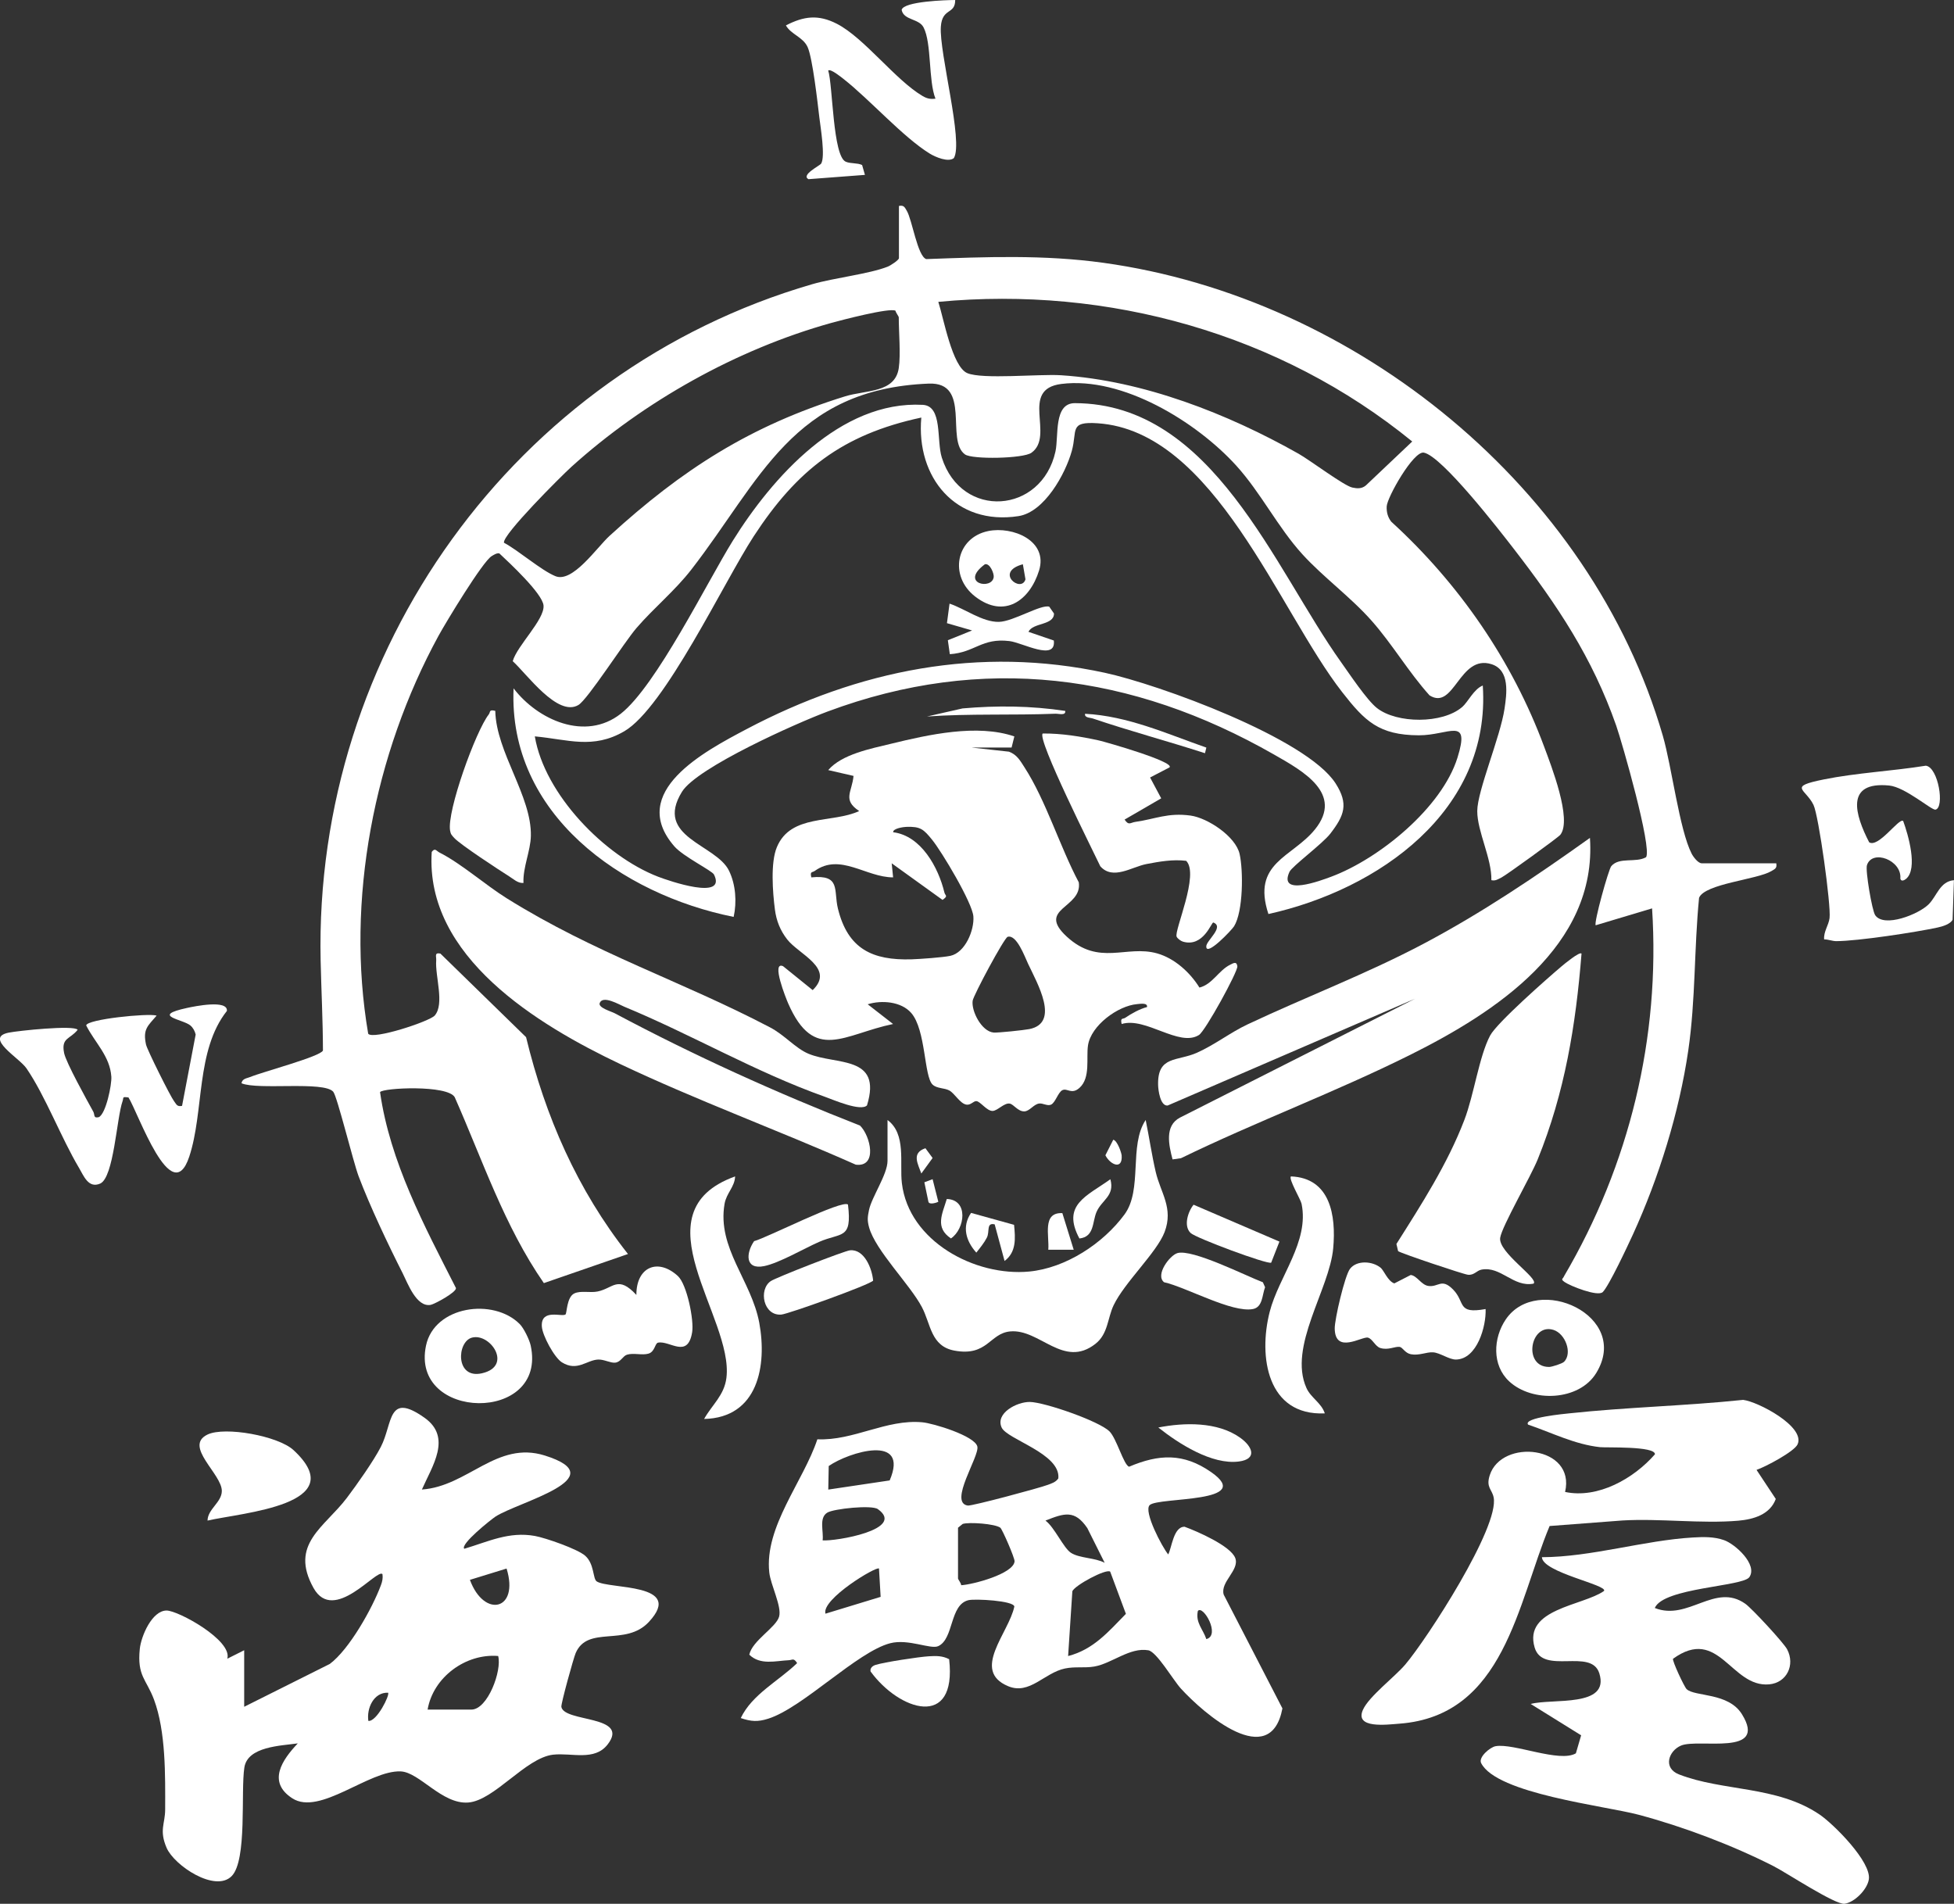
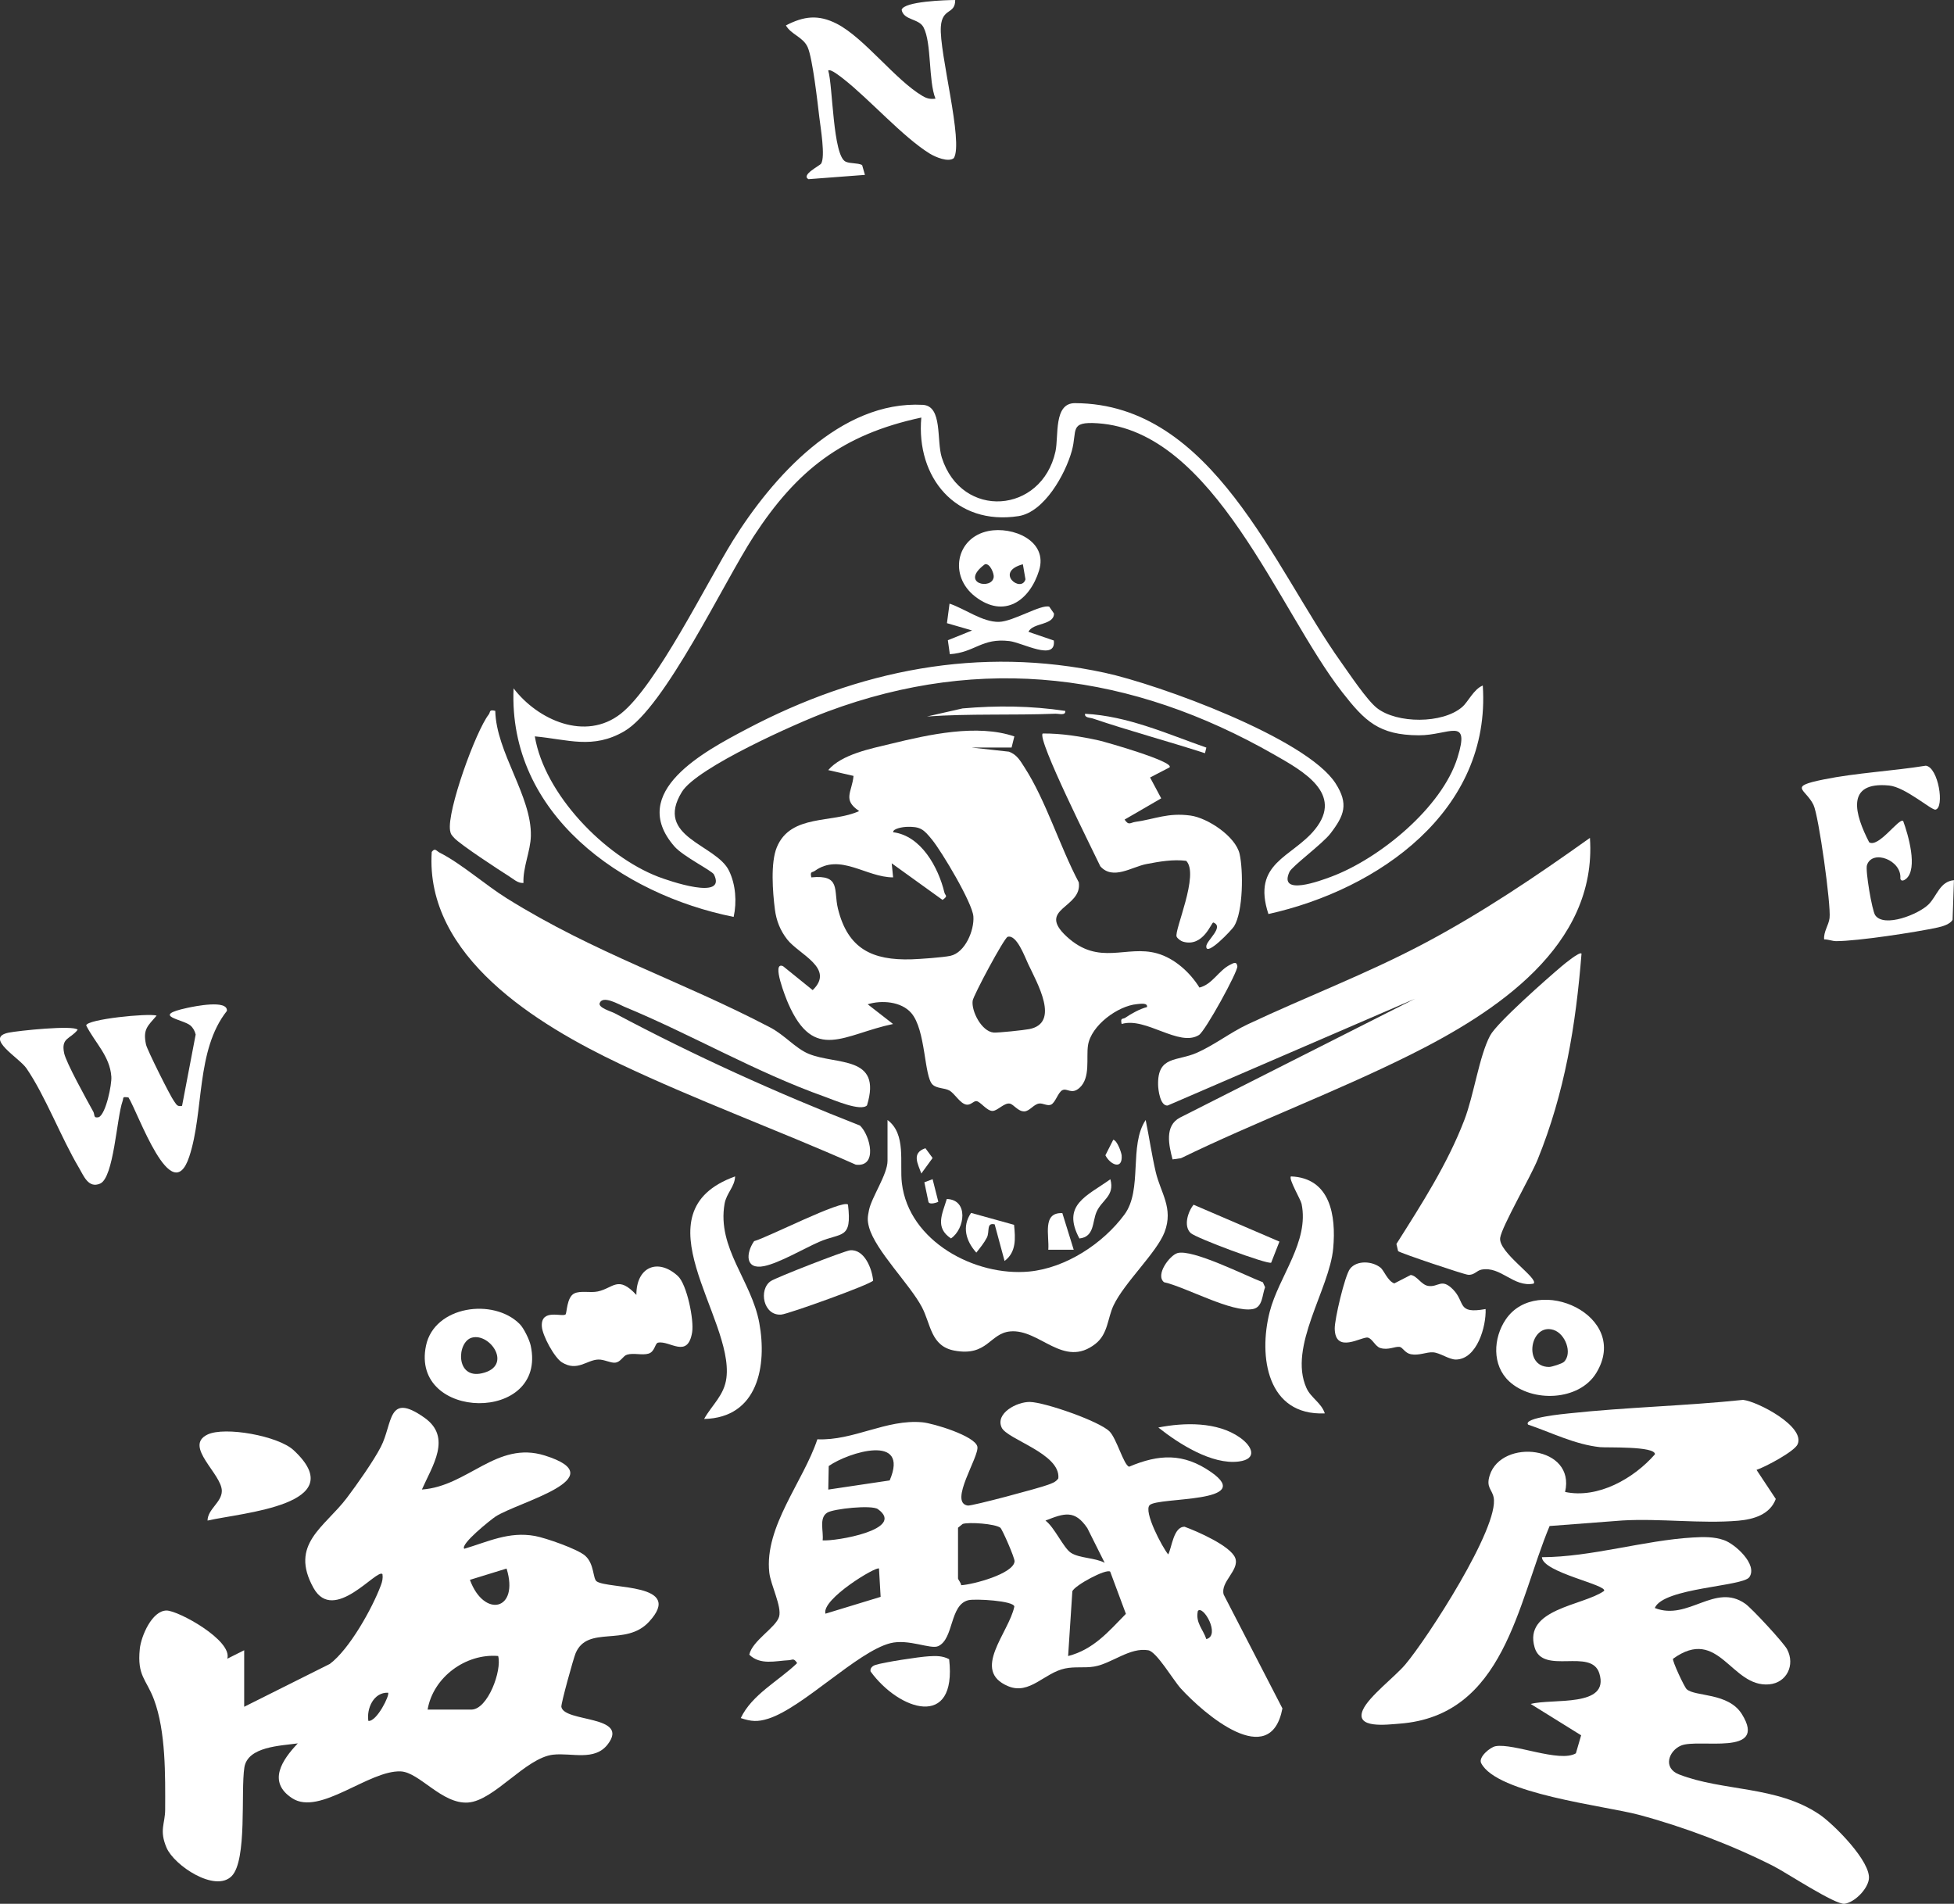
<svg xmlns="http://www.w3.org/2000/svg" id="_レイヤー_2" data-name="レイヤー 2" viewBox="0 0 345.92 337.03">
  <rect x="0" y="0" width="345.92" height="337.03" fill="#333333" stroke="none" />
  <defs>
    <style>
      .cls-1 {
        fill: #fff;
      }
    </style>
  </defs>
  <g id="_レイヤー_1-2" data-name="レイヤー 1">
    <g>
-       <path class="cls-1" d="M314.45,152.82c.17.88-.22,1.01-.86,1.39-2.56,1.52-11.76,2.22-12.8,4.72-.89,9.04-.6,18.02-1.91,27.02-1.6,10.96-5.22,22.58-9.82,32.63-.86,1.87-4.24,9.11-5.33,10.16-.89.85-5.74-1.08-6.73-1.77-.82-.57-.3-.52-.1-1.07,11.55-19.66,17.05-42.24,15.57-65.09l-9.98,2.99c-.37-.4,2.27-9.9,2.76-10.47,1.43-1.67,4.31-.53,6.16-1.58,1.07-1.71-4.23-20.25-5.29-23.29-4.22-12.05-10.42-21.32-18.14-31.31-2.49-3.22-12.71-16.42-15.92-17.02-1.83-.34-6.5,7.92-6.57,9.51-.05,1,.18,1.92.81,2.72,11.96,10.91,21.43,24.61,27.07,39.85,1.22,3.28,4.99,12.9,2.85,15.58-.4.5-9.62,7.17-10.42,7.56-.61.29-1.02.63-1.78.47.09-3.84-2.51-8.64-2.5-12.24s4.09-13.11,4.83-18.13c.38-2.57,1.01-6.82-2.31-7.87-5.71-1.79-6.58,8.29-10.97,5.52-3.74-4.16-6.56-9.04-10.27-13.23s-8.54-7.69-12.23-11.74c-4.38-4.81-7.33-10.87-11.74-15.73-7.03-7.72-20.12-15.79-30.93-14.43-7.5.94-1.11,9.17-5.3,12.18-1.46,1.05-10.48,1.21-11.76.3-3.52-2.5,1.2-12.84-6.43-12.54-24.11.96-29.78,17.15-42.03,32.93-2.92,3.76-6.57,6.72-9.67,10.3-2.21,2.55-8.65,12.68-10.32,13.67-3.68,2.18-9.15-5.53-11.62-7.76.75-2.73,5.68-7.37,5.45-9.87-.2-2.12-6.04-7.54-7.82-9.21-.48-.09-.95.24-1.36.48-1.6.96-8.12,11.75-9.4,14.09-11.4,20.88-16.5,46.88-12.46,70.46.81,1.14,10.88-2.18,11.78-3.22,1.78-2.05.05-6.97.26-9.73.06-.74-.39-1.45.74-1.24l15.17,14.8c3.41,14.06,9.07,27.02,18.04,38.39l-14.89,5.15c-7-10.09-10.85-21.77-15.78-32.91-1.26-2.22-12.73-1.67-13.22-.9,1.76,12.35,7.84,23.69,13.44,34.69.09.75-3.79,2.84-4.47,2.97-2.53.47-4.08-3.84-4.96-5.58-2.59-5.11-5.79-11.86-7.8-17.17-.96-2.54-3.8-14.18-4.5-14.98-1.67-1.93-13.33-.25-16.24-1.5.14-.86,1-.87,1.61-1.13,1.92-.82,12.45-3.62,12.81-4.67-.01-5.32-.29-10.61-.41-15.93-1.19-54.64,34.24-104.38,87.01-119.72,3.93-1.14,10.03-1.8,13.38-3.11.49-.19,1.99-1.17,1.99-1.51v-9.24c.88-.17,1.01.22,1.39.86.96,1.62,1.89,8.02,3.44,8.55,10.57-.39,20.79-.8,31.32.65,44.91,6.2,86.38,39.93,99.08,83.73,1.58,5.44,2.93,16.62,5.1,20.87.32.62,1.16,1.71,1.79,1.71h13.24ZM166.11,53.44c.94,2.87,2.45,11.46,5.12,12.61s12.79.13,16.6.38c14.56.94,29.49,6.8,42.05,13.89,2.05,1.16,8.04,5.67,9.52,5.99.87.19,1.68.24,2.41-.38l8.2-7.77c-23.37-19.06-53.82-27.58-83.9-24.72ZM159.11,65.17c.36-2.44,0-6.33,0-8.99,0-.18-.51-.8-.58-1.17-.98-.59-9.65,1.68-11.41,2.17-16.69,4.66-33.13,13.87-45.96,25.46-1.76,1.59-12.27,12.07-11.94,13.44,2.63,1.41,6.58,4.89,9.11,5.92,3.04,1.24,7.31-5.06,9.57-7.13,12.84-11.74,24.94-19.51,41.72-24.71,3.66-1.13,8.84-.57,9.49-5Z" />
      <path class="cls-1" d="M43.23,302.15l15.15-7.58c3.47-2.58,7.54-9.87,9.05-13.93.25-.66.38-1.26.28-1.97-.95-1.09-8.6,8.88-12.2,2.46-4.35-7.78,1.97-10.76,5.91-15.98,1.76-2.33,4.7-6.49,5.99-8.99,2.17-4.18,1.14-9.85,7.75-5.17,4.89,3.47,1.37,8.52-.47,12.7,8.15-.56,13.24-8.69,21.76-6.02,12.59,3.96-4.76,8.22-8.73,10.81-.79.52-6.3,4.9-5.53,5.7,4.27-1.27,7.9-3.1,12.51-2.27,1.87.34,7.61,2.32,8.94,3.54,1.59,1.46,1.3,4.02,1.99,4.5,2.09,1.43,15.7.23,9.24,7.18-4.12,4.43-10.82.53-12.96,5.52-.38.89-2.63,9.01-2.53,9.52.51,2.78,12.21,1.44,8.2,6.64-2.32,3.01-6.37,1.45-9.66,1.82-4.88.56-10.41,8.13-15.04,8.47s-8.62-5.36-11.93-5.51c-5.62-.25-14.33,7.92-19.21,4.76-4.47-2.9-1.78-6.81.98-9.72-3.06.43-8.88.55-9.46,4.27-.66,4.25.53,16.42-2.25,19.23-2.93,2.96-10.18-1.89-11.52-5.02s-.26-4.23-.25-6.75c.02-6.06.13-13.85-1.98-19.49-1.35-3.62-3.01-4.15-2.51-8.98.24-2.28,2.17-6.76,4.73-6.78,2.04-.02,11.72,5.28,10.76,8.53l2.99-1.5v9.99ZM89.68,277.68l-6.49,2c2.5,6.83,8.79,5.43,6.49-2ZM75.7,302.65h7.74c2.91,0,5.45-6.93,4.75-9.49-5.73-.48-11.51,3.75-12.49,9.49ZM68.7,299.66c-2.56-.1-3.82,2.79-3.49,4.99,1.49.18,3.86-4.64,3.49-4.99Z" />
      <path class="cls-1" d="M196.4,253.38c1.3,1.3,2.53,6,3.49,6.27,5.27-2.23,9.61-2.46,14.51.95,7.95,5.53-9.28,4.38-10.86,5.84-1.16,1.08,2.18,7.41,3.27,8.74.64-1.17.92-4.92,2.9-4.9,2.21.8,8.17,3.4,8.97,5.54s-2.69,4.21-2.05,6.47l10.4,20.15c-2.12,11.13-13.89.97-17.99-3.53-1.33-1.46-4.27-6.5-5.75-6.76-3.28-.57-6.44,2.34-9.59,2.88-1.72.29-3.36-.03-5.15.34-3.66.75-6.27,4.73-10.07,3.14-6.62-2.76.12-9.43,1.09-14.1-.09-1.04-6.93-1.41-8.12-1.13-3.37.8-2.55,6.86-5.36,8.14-1.35.61-5.27-1.35-8.49-.52-5.83,1.5-15.48,11.43-21.6,13.36-1.86.59-3.02.51-4.86-.11,2-4.2,6.68-6.54,9.98-9.73-.62-.96-.79-.55-1.49-.51-2.33.11-5.03.92-6.98-.98.52-2.49,4.74-4.81,5.28-6.74.5-1.79-1.5-5.61-1.74-7.8-.9-8.11,6.04-16.13,8.51-23.59,6.42.28,12.19-3.6,18.59-3.01,1.95.18,9.26,2.4,9.73,4.28.43,1.71-5.15,9.95-1.69,10.46.72.11,12.71-3.11,14.15-3.66.72-.27,1.42-.47,1.88-1.15.44-4.4-9.09-6.89-10.04-9.01-1.14-2.53,2.71-4.56,5.01-4.52,2.63.05,12.26,3.4,14.07,5.2ZM157.5,262.08c3.58-8.36-7.28-5-10.79-2.55l-.08,4.17,10.87-1.62ZM145.63,272.69c2.19.2,14.85-1.91,9.78-5.53-1.09-.78-7.83-.07-8.95.62-1.53.93-.62,3.34-.83,4.92ZM195.57,276.68l-3.08-6.16c-2.23-3.28-4.06-2.66-7.41-1.33,1.6,1.17,3.19,4.86,4.52,5.71,1.53.98,4.29.85,5.97,1.77ZM169.6,270.44v8.99c0,.18.54.8.56,1.2,2.09-.12,9.23-2.01,9.45-4.21.06-.6-2.2-5.74-2.52-5.97-.95-.7-5.52-1.03-6.66-.67l-.83.67ZM155.61,277.68c-.4-.49-10.22,5.41-9.48,7.99l9.77-2.98-.29-5.01ZM196.53,278.22c-.75-.53-6.21,2.4-6.69,3.47l-.75,11.48c4.5-1.16,7.13-4.31,10.23-7.47l-2.78-7.47ZM213.56,290.17c2.56-.66-.56-6.09-1.5-4.99-.45,2.09.91,3.22,1.5,4.99Z" />
      <path class="cls-1" d="M172.1,132.35l6.52.72c1.42.53,1.99,1.6,2.74,2.76,3.79,5.85,6.29,14.11,9.62,20.37.67,4.6-7.58,4.58-2.14,9.6,5.75,5.3,10.52,1.44,16.01,2.98,3.09.87,5.83,3.37,7.49,6.05,2.32-.58,3.38-3.03,5.45-4.05.58-.29,1.14-.64,1.26.28s-5.67,11.47-6.8,12.17c-3.51,2.2-9.45-3.26-13.68-1.95-.28-1.19.21-.81.65-1.11,1.04-.72,2.6-1.58,3.84-1.89.14-.82-1.25-.56-1.76-.52-3.39.29-8.15,3.77-8.69,7.3-.34,2.23.48,5.72-1.49,7.51-1.4,1.27-2.18.01-3.04.42-.77.37-1.22,2.18-2,2.56-.65.31-1.45-.29-2.14-.19-.97.15-1.67,1.36-2.6,1.39-1.14.03-1.87-1.25-2.59-1.38-.96-.17-2.13,1.25-3,1.3-1.04.06-2.2-1.71-2.92-1.74-.49-.02-1.01.77-1.78.62-1.12-.22-2.03-1.97-2.99-2.5-.88-.48-2.19-.32-2.96-1.04-1.54-1.43-1.17-9.69-3.79-12.69-1.78-2.04-5.26-2.3-7.7-1.53l4.49,3.49c-8.67,1.79-13.96,6.9-18.57-3.65-.38-.87-3.05-7.5-.91-6.59l5.25,4.24c4.01-3.87-2.45-6.32-4.51-8.97-1.24-1.59-1.92-3.3-2.18-5.31-.39-3.03-.8-8.29.35-11.03,2.46-5.92,9.87-4.19,14.57-6.39-3.01-2-1.27-3.34-1-6.22l-4.48-1.03c2.39-2.8,7.52-3.79,11.07-4.65,6.71-1.64,15.3-3.56,21.88-1.31l-.49,1.97h-6.99ZM143.63,155.32c5.27-.52,3.91,2.25,4.71,5.53,1.75,7.13,6.09,9.19,13.04,8.98,1.51-.05,5.58-.34,6.87-.62,2.62-.57,4.25-4.53,4.07-6.97s-5.61-11.49-7.3-13.57c-1.52-1.87-2.06-2.38-4.58-2.29-.4.01-2.4.26-2.32.95,4.96.62,8.01,6.25,9.07,10.67.15.61.73.55-.33,1.31l-9-6.48.25,2.49c-4.8,0-9.36-4.36-13.86-1.15-.48.34-.88.03-.62,1.15ZM178.39,165.84c-.62.19-6.07,10.38-6.2,11.32-.25,1.84,1.58,5.43,3.7,5.63.76.07,5.43-.43,6.33-.61,5.5-1.09,1.39-8.13-.21-11.55-.61-1.3-2.05-5.27-3.63-4.78Z" />
      <path class="cls-1" d="M292.97,284.67c5.9,2.33,10.64-4.55,16-.76,1.17.82,6.8,6.91,7.41,8.07,1.45,2.77-.06,5.92-3.18,6.2-6.76.61-8.88-10.41-17.02-4.53-.19.32,1.99,4.99,2.41,5.38,1.47,1.37,7.38.55,9.79,4.44,4.67,7.55-7.69,4.23-10.79,5.55-2.19.93-3.25,3.97-.36,5.1,7.78,3.04,17.32,1.98,24.87,7.09,2.51,1.7,9.25,8.43,8.74,11.52-.29,1.78-2.51,4.03-4.28,4.29-1.63.24-10.32-5.51-12.61-6.67-7.31-3.71-15.95-6.98-23.88-9.09-6.02-1.6-25.1-3.7-27.86-9.14-.53-1.04,1.58-2.82,2.55-2.99,3.19-.58,11.33,2.97,14.22,1.26l.93-3.19-8.93-5.55c3.84-1.03,14.06.69,12.15-5.42-1.43-4.57-10,.35-11.45-4.57-2.02-6.88,8.51-7.37,12.28-10.01.74-1.07-10.91-3.28-10.99-5.98,8.78-.03,18.09-2.99,26.73-3.49,1.87-.11,3.71-.16,5.51.47,1.97.69,5.98,4.31,4.49,6.54-1.12,1.69-15.23,1.86-16.75,5.47Z" />
      <path class="cls-1" d="M258.84,125.18c1.05-.9,2.06-3.19,3.66-3.82,1.49,22.19-18.49,36.14-37.95,40.45-3-9.12,4.19-9.98,8.24-14.98,5.14-6.35-2.19-10.37-7.24-13.25-25.15-14.37-51.59-17.85-79.06-7.61-5.35,1.99-23.09,9.88-25.76,14.2-4.99,8.08,6.06,9.27,8.33,13.98,1.19,2.45,1.4,5.54.82,8.17-19.85-3.98-39.94-18.22-38.96-40.46,4.28,5.6,12.71,9.41,18.98,4.49s15.32-23.37,19.83-30.62c6.95-11.16,19.04-24.85,33.63-24.06,3.55.19,2.4,6.28,3.37,9.34,3.52,11.03,17.69,9.95,20.12-1.08.6-2.74-.37-8.58,3.46-8.56,24.39.08,35.25,29.25,47.1,45.85,1.48,2.07,4.57,6.73,6.36,8.13,3.54,2.77,11.6,2.8,15.06-.17ZM163.1,73.92c-13.98,3-22.03,9.31-29.67,21.02-5.25,8.04-15.73,30.34-22.92,34.52-5.56,3.23-9.95,1.44-15.83.9,1.71,10.23,12.33,21.19,21.84,24.85,1.85.71,12.19,4.29,9.88-.39-.33-.68-5.44-3.18-7.01-4.98-8.39-9.64,5.41-16.87,12.73-20.74,19.88-10.5,41.25-14.8,63.46-10,9.49,2.05,35.72,11.56,40.86,19.58,2.34,3.65,1.55,5.68-.93,8.9-1.4,1.81-6.77,5.77-7.23,6.76-2.02,4.38,5.5,1.57,7.37.87,8.51-3.17,19.6-12.21,22.37-21.08,2.32-7.42-1.52-3.94-6.85-3.96-7.06-.03-9.55-2.5-13.56-7.64-11.27-14.43-22.61-46.23-43.3-47.6-5.1-.34-3.55,1.26-4.57,4.91-1.13,4.06-4.84,10.82-9.44,11.53-11.1,1.71-18.15-6.84-17.2-17.45Z" />
      <path class="cls-1" d="M310.96,260.21l3.41,5.15c-1.03,2.77-3.93,3.61-6.64,3.85-6.55.56-13.88-.43-20.52-.04l-12.88.98c-5.71,13.71-8,33.59-26.57,34.99-2.25.17-8.01.94-6.47-2.47,1.07-2.37,5.62-5.8,7.49-8,3.87-4.57,16.71-24.36,15.64-29.6-.3-1.45-1.38-1.75-.69-3.9,2.09-6.56,15.25-5.23,13.34,2.95,5.79,1.23,12.13-2.34,15.91-6.67.05-1.48-8.65-1.14-9.72-1.26-4.48-.48-8.55-2.57-12.74-3.99-.92-1.24,6.62-1.92,7.24-1.99,10.22-1.1,20.61-1.32,30.83-2.39,2.64.31,11.05,4.74,9.64,7.87-.58,1.28-5.67,3.98-7.26,4.52Z" />
      <path class="cls-1" d="M207.58,205.25c-.65-2.48-1.46-5.95,1.31-7.4l41.62-21.05-43.8,18.91c-1.31.13-1.68-2.75-1.69-3.69-.1-5.16,3.38-4.1,6.87-5.65,3.14-1.4,5.96-3.61,8.96-5.02,10.35-4.88,21.02-8.91,31.17-14.28,10.35-5.48,19.94-11.95,29.45-18.74,1.29,19.16-16.76,30.9-31.78,38.39-13.28,6.62-27.28,11.83-40.63,18.32l-1.49.21Z" />
      <path class="cls-1" d="M153.5,195.67c-1.09,1.17-5.98-.98-7.5-1.52-12.2-4.33-23.57-11.01-35.5-15.94-.93-.39-3.77-2.07-4.33-.65-.33.83,2.01,1.48,2.66,1.82,14.02,7.47,28.63,14.09,43.42,19.88,1.85,1.8,3.16,7.41-.75,6.92-13.78-6.12-28.06-11.34-41.68-17.8-14.62-6.94-34.58-19.01-33.39-37.56.59-.8.8-.19,1.4.12,3.82,1.93,8.06,5.7,11.89,8.09,15.65,9.77,30.93,14.63,46.59,22.84,2.62,1.37,4.47,3.68,6.81,4.67,4.88,2.05,13.11.21,10.37,9.13Z" />
      <path class="cls-1" d="M279.98,168.81c-1.01,12.69-2.96,24.61-7.76,36.44-1.23,3.05-6.33,11.83-6.64,13.87-.4,2.58,6.93,7.23,5.91,8.12-3.57.7-5.79-3.13-9.21-2.48-.88.17-1.3,1.02-2.4.91-.78-.07-11.84-3.79-12.37-4.18l-.3-1.27c4.44-7.02,9.04-14.15,12.03-21.96,1.7-4.43,2.61-11.25,4.55-14.92,1.21-2.29,10.15-10.15,12.68-12.29.46-.39,3.16-2.62,3.5-2.24Z" />
      <path class="cls-1" d="M157.11,198.27c3.36,2.47,2.13,7.61,2.55,11.18,1.22,10.3,12.96,16.56,22.54,15.65,6.49-.62,13.08-4.96,16.87-10.1,3.25-4.42.74-12.21,3.75-16.73.63,3.05,1.07,6.15,1.78,9.2.86,3.69,3.18,6.39,1.57,10.64-1.39,3.64-7.07,8.88-9.02,12.95-1.09,2.27-.97,5.07-3.21,6.83-5.66,4.45-9.87-2.67-15.1-2.19-3.67.34-4.01,4.48-9.87,3.4-4.21-.78-4.16-4.66-5.77-7.71-2.11-4-8.24-10.04-9.35-14.13-.34-1.25-.26-1.81-.01-3.04.47-2.3,3.28-6.32,3.28-8.71v-7.24Z" />
      <path class="cls-1" d="M207.06,135.84l-3.46,1.8,1.97,3.69-6.48,3.76c.74,1.12,1.02.53,1.89.41,3.55-.5,5.75-1.67,9.79-1.12,3.03.42,7.98,3.69,8.68,6.8.66,2.92.65,10.16-.98,12.8-.39.64-4.96,5.46-4.92,3.57-.04-1.01,3.26-3.46,1.25-4.24-.32-.12-1.75,4.45-5.38,3.39-.38-.11-.96-.54-1.12-.88-.47-1.06,4.08-11.05,1.69-13.43-2.36-.29-4.74.13-7.03.57-2.61.5-5.93,2.91-8.17.4-1.27-2.71-11.25-22.51-10.2-23.51,3.34-.03,6.73.52,9.99,1.24,1.03.23,13.26,3.71,12.48,4.74Z" />
      <path class="cls-1" d="M22.74,194.28c-1.19-.15-.8-.02-1.05.69-1.04,2.92-1.53,13.49-3.96,14.56-2.09.91-2.92-1.4-3.73-2.76-3.19-5.36-5.96-12.75-9.32-17.65-1.27-1.86-7.54-5.41-3.15-6.31,1.66-.34,11.57-1.38,12.22-.51-1.33,1.7-2.96,1.37-2.4,4.12.34,1.69,4.07,8.39,5.16,10.37.31.56-.03,1.22.98.98,1.26-.58,2.32-5.76,2.22-7.17-.25-3.66-2.92-6.02-4.45-9.07.09-1.09,10.94-2.2,12.47-1.74-1.6,1.87-2.46,2.4-1.88,5.13.2.93,4.3,9.15,4.96,10.02.43.56.52,1.02,1.42.83l2.41-12.63c-.15-.61-.44-1.17-.92-1.59-1.3-1.13-7.18-1.69-.59-3.12,1.3-.28,7.23-1.51,7.04.53-5.54,7-4.01,17.79-6.67,25.81-3.13,9.42-9.04-7.79-10.76-10.5Z" />
      <path class="cls-1" d="M169.1,0c.01,2.63-2.3,1.32-2.54,4.72-.32,4.59,4.04,20.44,2.3,23.27-.97.8-3.29-.2-4.25-.79-4.74-2.92-10.59-9.53-15.26-13.21-.48-.37-2.3-1.86-2.73-1.51.82,2.59.8,15.17,3.11,16.15.87.37,2,.17,2.89.58l.5,1.75-10,.76c-1.37-.76,2.02-2.38,2.25-2.76.76-1.24-.1-6.36-.32-8.17-.31-2.64-1.19-10.43-2.06-12.42-.81-1.83-2.93-2.24-3.86-3.87,3.18-1.65,5.74-1.97,9.02-.29,4.85,2.49,10.36,9.96,15.18,12.79.79.46,1.36.58,2.28.47-1.28-3.21-.65-9.8-2.11-12.62-.82-1.6-3.52-1.23-3.88-3.1.36-1.52,7.89-1.74,9.49-1.75Z" />
      <path class="cls-1" d="M336.92,145.33c.87,2.38,2.66,8.45.52,10.25-.35.29-.89.52-1.02-.04.3-3.26-4.96-5.25-5.91-2.39-.31.94.9,8.05,1.46,8.87,1.57,2.27,7.69-.15,9.47-1.94,1.48-1.49,1.97-4.03,4.47-4.26l-.24,7c-.38.77-1.81,1.2-2.62,1.37-3.91.85-14.16,2.41-17.96,2.42-.74,0-1.42-.32-2.16-.31-.12-1.37.8-2.49.96-3.78.28-2.25-1.92-18.14-2.85-20.04-1.42-2.89-4.61-3.19,1.79-4.49,5.81-1.18,12.22-1.49,18.1-2.44,2.23.28,3.36,7.45,1.71,7.78-.69.14-5.35-4-8.21-4.27-7.85-.76-6.03,5.2-3.53,10.05,1.63,1.04,5.28-4.33,5.99-3.78Z" />
      <path class="cls-1" d="M120,225.89c1.61,1.48,2.89,7.82,2.53,9.97-.79,4.74-3.95,1.41-6.04,1.83-.55.11-.54,1.6-1.68,1.94s-2.62-.17-3.81.19c-.75.23-1.09,1.31-2.1,1.41-.85.08-1.92-.58-2.99-.55-2.05.07-3.72,2.19-6.44.49-1.33-.83-3.47-4.77-3.55-6.38-.17-3.18,3.61-1.59,4.2-2.1.24-.2.2-3.06,1.54-3.71,1.13-.55,2.81-.07,4.15-.35,2.8-.59,3.57-2.92,6.85.61-.03-4.93,3.79-6.61,7.35-3.34Z" />
      <path class="cls-1" d="M244.38,224.39c.64.52,1.29,2.41,2.46,2.81l2.9-1.49c1.12.12,1.87,1.76,3.12,1.94,1.81.26,2.32-1.45,4.37.62,2.25,2.28.62,4.4,5.77,3.47.13,3.05-1.51,8.87-5.24,8.94-1.22.02-2.81-1.2-4.07-1.28-1.17-.07-2.46.62-3.92.34-1.05-.2-1.45-1.22-1.98-1.3-.83-.12-2.01.63-3.42.2-.91-.27-1.39-1.63-2.2-1.84-1.03-.27-5.81,3-5.88-1.6-.03-1.64,1.78-9.39,2.71-10.59,1.21-1.55,3.95-1.36,5.38-.21Z" />
      <path class="cls-1" d="M130.14,208.26c-.07,1.86-1.54,2.95-1.87,4.86-1.35,7.83,4.77,13.58,6.15,21.08s-.18,16.78-9.77,17c1.4-2.51,3.57-4.18,3.95-7.28,1.33-10.73-16.07-29.32,1.54-35.66Z" />
      <path class="cls-1" d="M234.53,250.21c-10.19.45-11.79-10.04-9.75-17.99,1.61-6.27,7.03-12.39,5.64-19.11-.16-.78-2.36-4.44-1.88-4.85,6.96.27,8.01,6.9,7.48,12.72-.65,7.28-8.02,17.42-4.74,24.73.78,1.75,2.64,2.62,3.25,4.49Z" />
      <path class="cls-1" d="M87.68,125.85c.16,7.33,6.46,15.08,6.3,22.14-.06,2.68-1.43,5.57-1.31,8.32-1,.08-1.76-.69-2.56-1.19-1.76-1.1-8.68-5.64-9.7-6.78-.4-.45-.62-.61-.73-1.29-.59-3.44,4.53-17.61,6.85-20.58.32-.41-.01-.91,1.14-.63Z" />
      <path class="cls-1" d="M267.17,244.54c-3.07-2.85-2.84-7.68-.59-10.98,5.56-8.16,22.23-.65,16,9.51-3.03,4.95-11.33,5.26-15.41,1.47ZM276.87,241.1c1.55-1.54.25-5.01-1.86-5.67-4.12-1.28-5.47,6.57-.77,6.56.49,0,2.32-.59,2.63-.9Z" />
      <path class="cls-1" d="M92.01,234.4c.72.72,1.72,2.78,1.94,3.8,3,13.82-21.36,13.39-18.53,0,1.48-7.01,11.92-8.49,16.59-3.8ZM83.55,236.8c-2.69.72-2.98,7.4,1.78,6.31,5.52-1.26,1.46-7.18-1.78-6.31Z" />
      <path class="cls-1" d="M36.74,269.19c.03-2.04,2.51-3.22,2.53-5.23.04-3.01-6.82-7.94-2.54-10,3.07-1.48,12.52.24,15.23,2.75,10.49,9.71-9.08,11.06-15.23,12.48Z" />
      <path class="cls-1" d="M154.58,226.7c-.5.71-15.02,5.92-16.26,6.02-3.19.26-4.07-4.42-1.88-5.92.91-.63,13.07-5.37,14.05-5.46,2.53-.23,3.89,3.23,4.08,5.35Z" />
      <path class="cls-1" d="M208.42,221.84c2.65-.79,12.15,4.03,15.15,5.16l.39.88c-.53,1.35-.4,3.53-2.16,3.86-3.72.7-11.76-3.85-15.73-4.75-1.59-1.29.99-4.74,2.36-5.15Z" />
      <path class="cls-1" d="M168.03,293.73c1.41,12.51-8.87,9.1-13.91,2.17-.13-.58.33-.98.84-1.15,1.56-.5,7.69-1.43,9.47-1.54,1.29-.08,2.43-.1,3.6.52Z" />
      <path class="cls-1" d="M150.12,213.25c.75,6.27-1.16,4.87-5.13,6.61-2.69,1.18-7.05,3.74-9.72,4.28-3.4.69-3.23-2.3-1.77-4.42,2.29-.6,15.64-7.44,16.63-6.47Z" />
      <path class="cls-1" d="M226.5,219.8l-1.46,3.73c-.68.35-13.34-4.37-14.26-5.25-1.3-1.24-.48-3.77.52-5.01l15.2,6.53Z" />
      <path class="cls-1" d="M205.06,252.71c4.59-.9,10.44-1.05,14.45,1.78,2.19,1.54,3.18,3.8-.2,4.24-4.77.62-10.68-3.18-14.25-6.02Z" />
      <path class="cls-1" d="M179.52,216.82c.24,2.38.43,4.83-1.68,6.41l-1.75-6.48c-1.54-.36-.83,1.27-1.39,2.36-.47.92-1.22,1.83-1.86,2.64-1.82-2.03-2.6-4.59-.93-7.03l7.61,2.11Z" />
      <path class="cls-1" d="M191.09,219.25c-3.21-5.99,1.33-7.5,5.48-10.49.82,2.97-1.52,3.64-2.45,5.79-.77,1.78-.35,4.41-3.04,4.7Z" />
      <path class="cls-1" d="M213.56,132.35l-.24.99c-6.58-2.13-13.29-3.92-19.84-6.14-.53-.18-1.51-.11-1.39-.84,7.56.39,14.48,3.54,21.48,5.99Z" />
      <path class="cls-1" d="M188.58,125.86c.12.87-1.13.47-1.74.49-7.56.3-15.18-.04-22.73.49l6.3-1.43c6.08-.53,12.11-.47,18.16.44Z" />
      <path class="cls-1" d="M188.07,214.76l2.01,6.48h-4.5c.21-2.48-1.13-6.65,2.49-6.48Z" />
      <path class="cls-1" d="M167.61,212.26c3.89.11,3.23,5.29.74,6.98-2.88-1.93-1.54-4.31-.74-6.98Z" />
      <path class="cls-1" d="M163.11,207.76c-.6-1.71-1.81-3.64.72-4.49l1.27,1.73-2,2.75Z" />
      <path class="cls-1" d="M197.08,201.77c.71.12,1.46,2.3,1.49,2.79.18,2.61-2.02,1.65-2.88-.04l1.39-2.75Z" />
      <path class="cls-1" d="M166.11,212.75c-.06.07-1.58.64-1.75,0l-.72-3.45,1.46-.55,1.01,3.99Z" />
      <path class="cls-1" d="M174.96,94.01c4.3-.88,10.62,1.7,8.99,6.98s-6.12,8.63-11.32,4.61c-4.7-3.64-3.38-10.43,2.33-11.59ZM174.36,99.89c-4.59,3.4,1.29,4.64,1.56,2.25.07-.59-.65-2.47-1.56-2.25ZM181.08,99.89c-5.13,1.39-.27,5.17.46,2.67l-.46-2.67Z" />
      <path class="cls-1" d="M182.09,111.86l4.47,1.53c.43,3.75-5.53.38-7.85.1-4.93-.6-6.09,2.02-10.56,2.32l-.35-2.47,4.29-1.73-4.45-1.29.46-3.46c2.74.92,5.84,3.29,8.74,3.23,2.52-.05,7.42-3.14,8.91-2.69l.84,1.21c0,2.13-3.74,1.58-4.52,3.24Z" />
    </g>
  </g>
</svg>